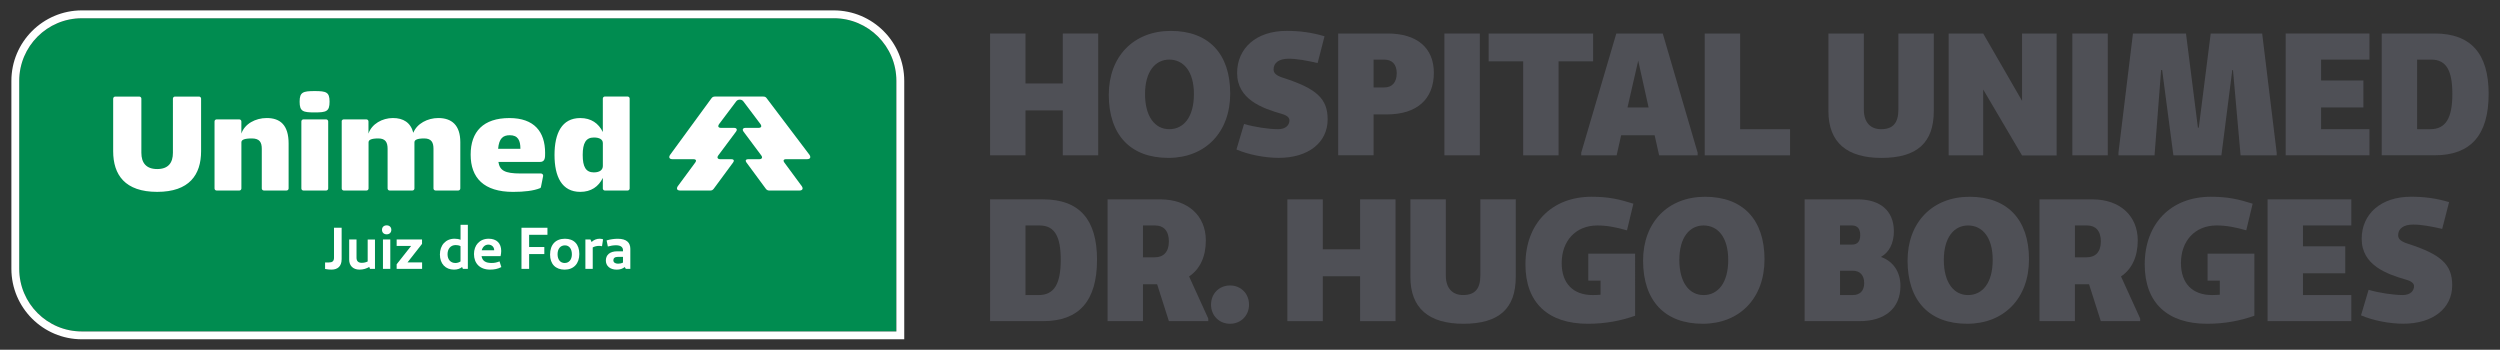
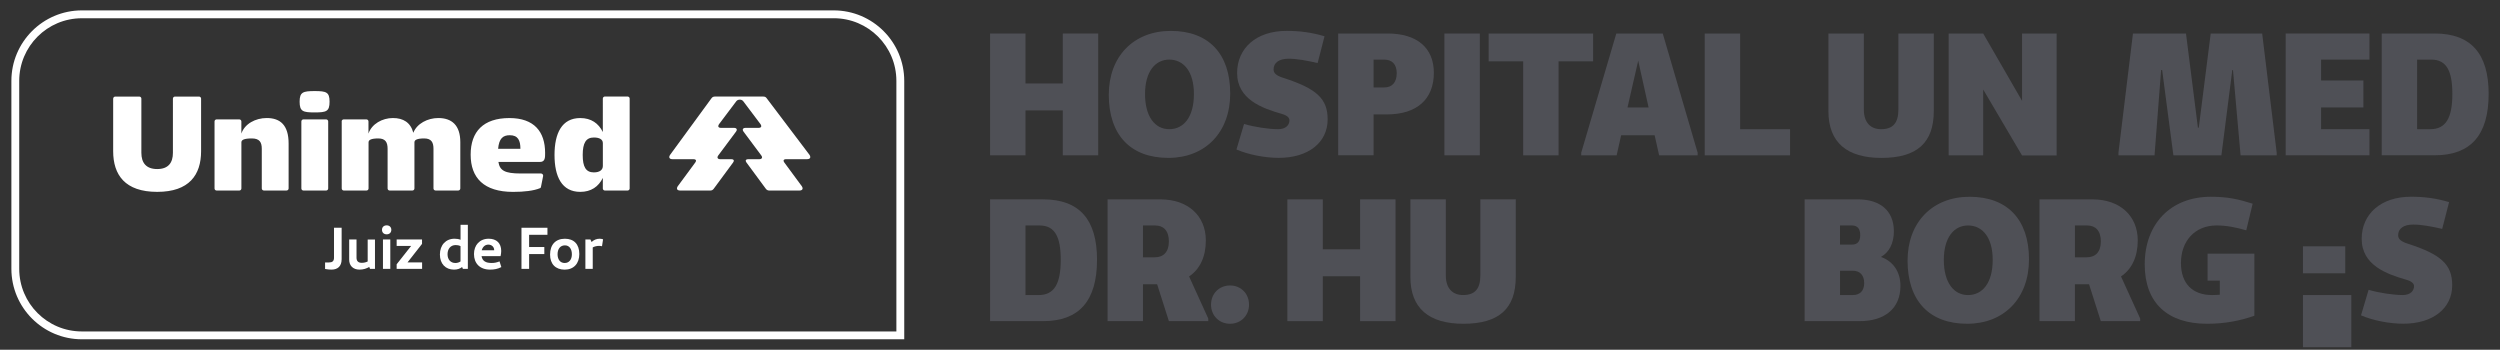
<svg xmlns="http://www.w3.org/2000/svg" xmlns:xlink="http://www.w3.org/1999/xlink" version="1.1" id="Camada_1" x="0px" y="0px" viewBox="0 0 1008 141" style="enable-background:new 0 0 1008 141;" xml:space="preserve">
  <rect x="0" y="0" width="1008" height="141" fill="#333333" stroke="none" />
  <style type="text/css">
	.st0{opacity:0.7;}
	.st1{fill:#5B5C65;}
	.st2{clip-path:url(#SVGID_00000167395839214773441830000010719895780892640661_);}
	.st3{clip-path:url(#SVGID_00000101097223742473110840000016533515137224784025_);fill:#008C50;}
	.st4{clip-path:url(#SVGID_00000101097223742473110840000016533515137224784025_);fill:#FFFFFF;}
</style>
  <g>
    <g class="st0">
      <path class="st1" d="M442.8,62.62h-14.28v-18.1h-15.04v18.1h-14.28v-49.1h14.28v20.13h15.04V13.51h14.28V62.62z" />
      <path class="st1" d="M447.06,38.2c0-15.5,10.09-25.74,25-25.74c15.25,0,23.96,9.19,23.96,25.25c0,15.64-10.03,25.95-24.93,25.95    C455.83,63.67,447.06,54.41,447.06,38.2z M481.39,37.92c0-9.05-4.11-13.89-9.96-13.89c-5.64,0-9.75,4.84-9.75,13.89    c0,9.26,4.11,14.17,9.75,14.17C477.28,52.09,481.39,47.18,481.39,37.92z" />
      <path class="st1" d="M501.6,49.99c4.32,1.26,10.09,2.1,13.72,2.1c3.2,0,4.59-1.75,4.59-3.58c0-1.05-0.9-1.96-3.13-2.6    c-7.8-2.24-17.97-5.82-17.97-16.48c0-9.96,7.66-16.98,19.92-16.98c5.43,0,10.09,0.63,15.32,2.17l-2.78,10.8    c-4.18-0.98-8.43-1.75-11.7-1.75c-3.9,0-6.06,1.68-6.06,4.28c0,1.61,1.12,2.53,3.9,3.44c13.51,4.35,17.9,8.42,17.9,16.76    c0,9.33-7.8,15.5-19.71,15.5c-5.71,0-12.32-1.33-17.06-3.37L501.6,49.99z" />
      <path class="st1" d="M559.47,13.51c11.84,0,18.66,5.75,18.66,15.85c0,10.66-6.89,16.77-18.94,16.77h-5.36v16.48h-14.28v-49.1    H559.47z M558.15,35.26c3.2,0,5.01-2.11,5.01-5.75c0-3.51-1.81-5.47-5.01-5.47h-4.32v11.22H558.15z" />
      <path class="st1" d="M596.66,62.62h-14.28v-49.1h14.28V62.62z" />
      <path class="st1" d="M628.42,24.74v37.88h-14.27V24.74h-13.93V13.51h42.13v11.22H628.42z" />
      <path class="st1" d="M684.49,62.62h-15.53l-1.81-8.07h-13.51l-1.81,8.07h-14.28v-1.05l14.14-48.05h18.73l14.07,48.05V62.62z     M660.53,24.45l-4.32,18.87h8.5L660.53,24.45z" />
      <path class="st1" d="M721.75,62.62h-34.4v-49.1h14.28v38.58h20.12V62.62z" />
      <path class="st1" d="M779.7,44.8c0,12.63-6.62,18.87-21.1,18.87c-13.93,0-21.38-6.24-21.38-18.87V13.51h14.28v30.65    c0,5.4,2.85,7.93,6.96,7.93c4.81,0,6.97-2.53,6.97-7.93V13.51h14.28V44.8z" />
      <path class="st1" d="M829.22,62.69h-13.93L799.63,36.1v26.52H785.7v-49.1h13.93l15.67,27.15V13.51h13.93V62.69z" />
-       <path class="st1" d="M849.85,62.62h-14.28v-49.1h14.28V62.62z" />
      <path class="st1" d="M917.95,62.62H903.4l-3.06-34.37h-0.28l-4.39,34.37h-19.36l-4.53-34.37h-0.42l-2.65,34.37h-14.55v-1.05    l5.85-48.05h21.38l4.81,37.95h0.35l4.81-37.95h20.75l5.85,48.05V62.62z" />
      <path class="st1" d="M935.86,32.45h17.06v10.87h-17.06v8.77h19.5v10.52h-33.77v-49.1h33.77v10.52h-19.5V32.45z" />
      <path class="st1" d="M981.69,13.51c14.55,0,21.73,8.07,21.73,24.34c0,16.55-7.17,24.76-21.73,24.76h-21.38v-49.1H981.69z     M979.88,52.09c6.4,0,8.91-4.7,8.91-14.24c0-9.26-2.37-13.82-8.5-13.82h-5.71v28.06H979.88z" />
      <path class="st1" d="M420.59,80.38c14.55,0,21.73,8.07,21.73,24.34c0,16.55-7.17,24.76-21.73,24.76h-21.38v-49.1H420.59z     M418.78,118.97c6.4,0,8.91-4.7,8.91-14.24c0-9.26-2.37-13.82-8.5-13.82h-5.71v28.06H418.78z" />
      <path class="st1" d="M487.17,129.49H471.3l-4.74-14.87h-5.71v14.87h-14.28v-49.1h21.38c11,0,18.24,6.59,18.24,16.55    c0,6.59-2.37,11.58-6.75,14.52l7.73,16.98V129.49z M465.65,103.74c3.41,0,5.64-2.11,5.64-6.38c0-4.35-2.16-6.45-5.5-6.45h-4.94    v12.84H465.65z" />
      <path class="st1" d="M488.29,122.82c0-4.42,3.27-7.72,7.66-7.72c4.39,0,7.66,3.3,7.66,7.72s-3.27,7.72-7.66,7.72    C491.57,130.54,488.29,127.24,488.29,122.82z" />
      <path class="st1" d="M562.67,129.49h-14.28v-18.1h-15.04v18.1h-14.28v-49.1h14.28v20.13h15.04V80.38h14.28V129.49z" />
      <path class="st1" d="M611.15,111.67c0,12.63-6.62,18.87-21.1,18.87c-13.93,0-21.38-6.24-21.38-18.87V80.38h14.28v30.65    c0,5.4,2.85,7.93,6.96,7.93c4.81,0,6.97-2.53,6.97-7.93V80.38h14.28V111.67z" />
-       <path class="st1" d="M659.28,127.31c-5.85,2.04-11.91,3.23-19.08,3.23c-15.95,0-25.14-8.42-25.14-23.92    c0-16.49,10.58-27.29,26.67-27.29c6.75,0,11.14,0.98,16.85,2.8L656,92.87c-4.46-1.26-8.01-1.96-11.98-1.96    c-8.7,0-14.35,6.24-14.35,15.15c0,8.21,4.6,12.91,12.53,12.91c1.25,0,2.23-0.07,3.14-0.14v-5.68h-4.94v-10.87h18.87V127.31z" />
-       <path class="st1" d="M662.49,105.08c0-15.5,10.09-25.74,25-25.74c15.25,0,23.96,9.19,23.96,25.25c0,15.64-10.03,25.95-24.93,25.95    C671.26,130.54,662.49,121.28,662.49,105.08z M696.82,104.8c0-9.05-4.11-13.89-9.96-13.89c-5.64,0-9.75,4.84-9.75,13.89    c0,9.26,4.11,14.17,9.75,14.17C692.71,118.97,696.82,114.06,696.82,104.8z" />
      <path class="st1" d="M748.99,80.38c9.26,0,14.62,4.7,14.62,12.91c0,4.84-1.95,8.49-5.22,10.31c4.87,1.69,7.87,5.96,7.87,11.65    c0,9.05-6.2,14.24-16.57,14.24h-22.07v-49.1H748.99z M741.89,98.62h4.81c2.23,0,3.34-1.26,3.34-3.79c0-2.6-1.12-3.93-3.34-3.93    h-4.81V98.62z M746.97,118.97c2.99,0,4.67-1.75,4.67-4.77c0-3.23-1.67-5.05-4.67-5.05h-5.08v9.82H746.97z" />
      <path class="st1" d="M769.13,105.08c0-15.5,10.09-25.74,25-25.74c15.25,0,23.96,9.19,23.96,25.25c0,15.64-10.03,25.95-24.93,25.95    C777.9,130.54,769.13,121.28,769.13,105.08z M803.46,104.8c0-9.05-4.11-13.89-9.96-13.89c-5.64,0-9.75,4.84-9.75,13.89    c0,9.26,4.11,14.17,9.75,14.17C799.35,118.97,803.46,114.06,803.46,104.8z" />
      <path class="st1" d="M862.93,129.49h-15.88l-4.74-14.87h-5.71v14.87h-14.28v-49.1h21.38c11,0,18.24,6.59,18.24,16.55    c0,6.59-2.37,11.58-6.75,14.52l7.73,16.98V129.49z M841.42,103.74c3.41,0,5.64-2.11,5.64-6.38c0-4.35-2.16-6.45-5.5-6.45h-4.94    v12.84H841.42z" />
      <path class="st1" d="M908.97,127.31c-5.85,2.04-11.91,3.23-19.08,3.23c-15.95,0-25.14-8.42-25.14-23.92    c0-16.49,10.58-27.29,26.67-27.29c6.75,0,11.14,0.98,16.85,2.8l-2.58,10.73c-4.46-1.26-8.01-1.96-11.98-1.96    c-8.7,0-14.35,6.24-14.35,15.15c0,8.21,4.6,12.91,12.53,12.91c1.25,0,2.23-0.07,3.14-0.14v-5.68h-4.94v-10.87h18.87V127.31z" />
-       <path class="st1" d="M928.55,99.32h17.06v10.87h-17.06v8.77h19.5v10.52h-33.77v-49.1h33.77v10.52h-19.5V99.32z" />
+       <path class="st1" d="M928.55,99.32h17.06v10.87h-17.06v8.77h19.5v10.52h-33.77h33.77v10.52h-19.5V99.32z" />
      <path class="st1" d="M955.02,116.86c4.32,1.26,10.09,2.1,13.72,2.1c3.2,0,4.6-1.75,4.6-3.58c0-1.05-0.91-1.96-3.14-2.6    c-7.8-2.24-17.97-5.82-17.97-16.48c0-9.96,7.66-16.98,19.92-16.98c5.43,0,10.1,0.63,15.32,2.17l-2.78,10.8    c-4.18-0.98-8.43-1.75-11.7-1.75c-3.9,0-6.06,1.68-6.06,4.28c0,1.61,1.12,2.53,3.9,3.44c13.51,4.35,17.9,8.42,17.9,16.76    c0,9.33-7.8,15.5-19.71,15.5c-5.71,0-12.32-1.33-17.06-3.37L955.02,116.86z" />
    </g>
    <g>
      <g>
        <defs>
          <rect id="SVGID_1_" x="4.59" y="4.19" width="360" height="132.61" />
        </defs>
        <clipPath id="SVGID_00000144327558913626981570000011217940841476331454_">
          <use xlink:href="#SVGID_1_" style="overflow:visible;" />
        </clipPath>
        <g style="clip-path:url(#SVGID_00000144327558913626981570000011217940841476331454_);">
          <defs>
            <rect id="SVGID_00000078754649063436724870000006528184696687560322_" x="4.59" y="4.19" width="360" height="132.61" />
          </defs>
          <clipPath id="SVGID_00000158713659795239737390000015943268618404903058_">
            <use xlink:href="#SVGID_00000078754649063436724870000006528184696687560322_" style="overflow:visible;" />
          </clipPath>
-           <path style="clip-path:url(#SVGID_00000158713659795239737390000015943268618404903058_);fill:#008C50;" d="M7.74,108.38      c0,13.95,11.31,25.26,25.26,25.26h328.42V32.62c0-13.95-11.31-25.26-25.26-25.26H33.01c-13.95,0-25.26,11.31-25.26,25.26V108.38      z" />
          <path style="clip-path:url(#SVGID_00000158713659795239737390000015943268618404903058_);fill:#FFFFFF;" d="M336.16,7.35      c13.95,0,25.26,11.31,25.26,25.26v101.03H33.01c-13.95,0-25.26-11.31-25.26-25.26V32.62c0-13.95,11.31-25.26,25.26-25.26H336.16      z M336.16,4.19H33.01c-15.67,0-28.42,12.75-28.42,28.42v75.77c0,15.67,12.75,28.42,28.42,28.42h328.42h3.16v-3.16V32.62      C364.59,16.94,351.84,4.19,336.16,4.19" />
          <path style="clip-path:url(#SVGID_00000158713659795239737390000015943268618404903058_);fill:#FFFFFF;" d="M137.74,104.59      c0,2.7-1.54,4.12-4.07,4.12c-0.85,0-1.56-0.07-2.6-0.26v-2.63h1.54c1.37,0,2.06-0.5,2.06-1.92V91.83h3.08V104.59z" />
          <path style="clip-path:url(#SVGID_00000158713659795239737390000015943268618404903058_);fill:#FFFFFF;" d="M151.19,96.56v11.84      h-2.01l-0.31-0.78c-1.04,0.64-2.34,1.09-3.91,1.09c-2.63,0-4.17-1.61-4.17-4v-8.15h2.96v7.37c0,1.28,0.66,2.04,2.08,2.04      c0.99,0,1.73-0.21,2.42-0.54v-8.86H151.19z" />
          <path style="clip-path:url(#SVGID_00000158713659795239737390000015943268618404903058_);fill:#FFFFFF;" d="M157.78,92.66      c0,1.11-0.76,1.82-1.87,1.82c-1.14,0-1.89-0.71-1.89-1.82c0-1.09,0.76-1.8,1.89-1.8C157.02,90.86,157.78,91.57,157.78,92.66       M157.37,108.41h-2.96V96.56h2.96V108.41z" />
          <polygon style="clip-path:url(#SVGID_00000158713659795239737390000015943268618404903058_);fill:#FFFFFF;" points="      170.19,105.8 170.19,108.41 159.93,108.41 159.93,106.56 165.76,99.17 159.93,99.17 159.93,96.56 170.16,96.56 170.16,98.34       164.31,105.8     " />
          <path style="clip-path:url(#SVGID_00000158713659795239737390000015943268618404903058_);fill:#FFFFFF;" d="M188.64,90.64v17.76      h-2.01l-0.31-0.73c-0.83,0.66-1.89,1.04-3.27,1.04c-3.41,0-5.68-2.34-5.68-6.09c0-3.81,2.39-6.37,5.9-6.37      c0.92,0,1.73,0.14,2.42,0.43v-6.04H188.64z M183.62,106.04c0.78,0,1.47-0.24,2.06-0.62v-6.18c-0.66-0.33-1.33-0.43-1.94-0.43      c-2.16,0-3.29,1.66-3.29,3.69C180.44,104.66,181.7,106.04,183.62,106.04" />
          <path style="clip-path:url(#SVGID_00000158713659795239737390000015943268618404903058_);fill:#FFFFFF;" d="M202.14,107.69      c-1.37,0.73-2.89,1.02-4.52,1.02c-4.14,0-6.51-2.51-6.51-6.28c0-3.6,2.3-6.18,5.94-6.18c3.17,0,5.04,1.82,5.04,4.95      c0,0.47-0.09,1.44-0.26,2.08h-7.67c0.33,1.97,1.73,2.75,4.03,2.75c1.18,0,2.04-0.17,3.22-0.64L202.14,107.69z M194.23,100.92      h5.02v-0.09c0-1.23-0.97-2.2-2.34-2.2C195.55,98.62,194.6,99.57,194.23,100.92" />
          <polygon style="clip-path:url(#SVGID_00000158713659795239737390000015943268618404903058_);fill:#FFFFFF;" points="      213.34,94.67 213.34,99.6 219.47,99.6 219.47,102.44 213.34,102.44 213.34,108.41 210.26,108.41 210.26,91.83 220.73,91.83       220.73,94.67     " />
          <path style="clip-path:url(#SVGID_00000158713659795239737390000015943268618404903058_);fill:#FFFFFF;" d="M221.79,102.65      c0-3.98,2.2-6.39,5.99-6.39c3.6,0,5.8,2.18,5.8,6.16c0,3.84-2.25,6.3-5.92,6.3C224,108.71,221.79,106.46,221.79,102.65       M230.58,102.53c0-2.15-1.04-3.6-2.79-3.6c-1.89,0-2.98,1.44-2.98,3.6c0,2.06,1.04,3.51,2.87,3.51      C229.51,106.04,230.58,104.59,230.58,102.53" />
          <path style="clip-path:url(#SVGID_00000158713659795239737390000015943268618404903058_);fill:#FFFFFF;" d="M243.16,96.49      l-0.43,2.79c-0.45-0.09-0.78-0.14-1.18-0.14c-0.97,0-1.85,0.24-2.56,0.62v8.64h-2.96V96.56h2.04l0.45,1.02      c0.9-0.85,1.99-1.33,3.27-1.33C242.3,96.26,242.83,96.37,243.16,96.49" />
-           <path style="clip-path:url(#SVGID_00000158713659795239737390000015943268618404903058_);fill:#FFFFFF;" d="M254.15,100.33v8.08      h-1.82l-0.43-0.73c-0.85,0.66-1.87,1.04-3.24,1.04c-2.77,0-4.38-1.56-4.38-3.67c0-2.23,1.56-3.72,4.57-3.72h2.34v-0.43      c0-1.3-1-2.01-2.82-2.01c-1.02,0-2.23,0.19-3.29,0.5l-0.5-2.46c1.47-0.43,3.1-0.66,4.48-0.66      C252.75,96.26,254.15,97.94,254.15,100.33 M249.2,106.32c0.69,0,1.37-0.14,1.99-0.45v-2.3h-2.06c-1.28,0-1.82,0.57-1.82,1.35      C247.3,105.8,248.04,106.32,249.2,106.32" />
          <path style="clip-path:url(#SVGID_00000158713659795239737390000015943268618404903058_);fill:#FFFFFF;" d="M45.64,39.75      c0-0.43,0.38-0.81,0.81-0.81h9.74c0.43,0,0.81,0.38,0.81,0.81v21.86c0,4.06,1.95,6.55,6.39,6.55s6.33-2.49,6.33-6.55V39.75      c0-0.43,0.38-0.81,0.81-0.81h9.74c0.43,0,0.81,0.38,0.81,0.81v21.21c0,9.52-4.76,16.4-17.7,16.4c-12.99,0-17.75-6.87-17.75-16.4      V39.75z M86.5,76.01V48.95c0-0.43,0.38-0.81,0.81-0.81h9.2c0.43,0,0.81,0.38,0.81,0.81v4.92c1.3-3.9,5.63-6.28,10.23-6.28      c5.41,0,8.82,2.81,8.82,10.28v18.13c0,0.43-0.38,0.81-0.81,0.81h-9.2c-0.43,0-0.81-0.38-0.81-0.81V59.99c0-2.6-0.87-4.17-4-4.17      c-3.19,0-4.22,0.6-4.22,1.57v18.62c0,0.43-0.38,0.81-0.81,0.81h-9.2C86.88,76.82,86.5,76.44,86.5,76.01 M126.87,36.72      c4.71,0,6.01,0.43,6.01,4.28c0,3.95-1.3,4.33-6.01,4.33c-4.71,0-6.06-0.38-6.06-4.33C120.81,37.15,122.16,36.72,126.87,36.72       M121.51,48.95c0-0.43,0.38-0.81,0.81-0.81h9.2c0.43,0,0.81,0.38,0.81,0.81v27.06c0,0.43-0.38,0.81-0.81,0.81h-9.2      c-0.43,0-0.81-0.38-0.81-0.81V48.95z M137.75,48.95c0-0.43,0.38-0.81,0.81-0.81h9.2c0.43,0,0.81,0.38,0.81,0.81v4.92      c1.3-3.9,5.57-6.28,9.85-6.28c4.17,0,7.14,1.79,8.23,5.95c1.46-3.73,5.79-5.95,10.07-5.95c5.36,0,8.88,2.81,8.88,9.74v18.67      c0,0.43-0.38,0.81-0.81,0.81h-9.2c-0.43,0-0.81-0.38-0.81-0.81V59.99c0-2.6-0.87-4.17-3.73-4.17c-2.92,0-3.95,0.6-3.95,1.57      v18.62c0,0.43-0.38,0.81-0.81,0.81h-9.2c-0.43,0-0.81-0.38-0.81-0.81V59.99c0-2.6-0.87-4.17-3.73-4.17      c-2.92,0-3.95,0.6-3.95,1.57v18.62c0,0.43-0.38,0.81-0.81,0.81h-9.2c-0.43,0-0.81-0.38-0.81-0.81V48.95z M205.39,47.6      c10.01,0,14.4,5.52,14.4,14.07c0,1.84,0.05,3.63-2.11,3.63h-16.72c0.54,3.41,2.49,4.65,8.93,4.65h8.23      c0.54,0,0.97,0.49,0.87,1.03l-0.87,4.38c-0.05,0.27-0.16,0.43-0.32,0.49c-2.6,1.08-6.44,1.52-10.93,1.52      c-11.8,0-17.1-5.68-17.1-14.99C189.75,53.06,194.9,47.6,205.39,47.6 M209.83,59.99c0-3.36-0.97-5.47-4.28-5.47      c-2.76,0-4.33,1.3-4.71,5.47H209.83z M233.97,47.6c4.38,0,7.36,2.11,9.09,5.63V39.73c0-0.43,0.38-0.81,0.81-0.81h9.2      c0.43,0,0.81,0.38,0.81,0.81v36.28c0,0.43-0.38,0.81-0.81,0.81h-9.2c-0.43,0-0.81-0.38-0.81-0.81v-4.28      c-1.73,3.52-4.71,5.63-9.09,5.63c-7.47,0-10.39-6.17-10.39-14.88C223.58,53.77,226.5,47.6,233.97,47.6 M239.44,69.51      c2.54,0,3.63-1.14,3.63-2.6v-9.2c0-1.52-1.41-2.27-3.63-2.27c-3.19,0-4.49,2.22-4.49,7.04      C234.94,67.3,236.24,69.51,239.44,69.51" />
          <path style="clip-path:url(#SVGID_00000158713659795239737390000015943268618404903058_);fill:#FFFFFF;" d="M274.29,76.83h12.01      c0.7,0,1.08-0.22,1.46-0.7l7.8-10.58c0.16-0.22,0.32-0.49,0.32-0.76c0-0.38-0.38-0.6-1.03-0.6h-4.48c-0.7,0-1.08-0.32-1.08-0.76      c0-0.27,0.16-0.54,0.32-0.76l7.15-9.59c0.16-0.22,0.32-0.49,0.32-0.76c0-0.43-0.38-0.76-1.08-0.76h-5.31      c-0.7,0-1.08-0.27-1.08-0.7c0-0.27,0.16-0.6,0.32-0.81l6.94-9.22c0.38-0.49,0.92-0.65,1.41-0.65c0.49,0,1.03,0.16,1.41,0.65      l6.94,9.22c0.16,0.22,0.32,0.54,0.32,0.81c0,0.43-0.38,0.7-1.08,0.7h-5.31c-0.7,0-1.08,0.32-1.08,0.76      c0,0.27,0.16,0.54,0.32,0.76l7.15,9.59c0.16,0.22,0.32,0.49,0.32,0.76c0,0.43-0.38,0.76-1.08,0.76h-4.48      c-0.65,0-1.03,0.22-1.03,0.6c0,0.27,0.16,0.54,0.32,0.76l7.8,10.58c0.38,0.49,0.81,0.7,1.46,0.7h12.01      c0.87,0,1.35-0.32,1.35-0.87c0-0.32-0.16-0.65-0.32-0.87l-7.04-9.55c-0.16-0.22-0.32-0.49-0.32-0.76c0-0.38,0.38-0.6,1.03-0.6      h8.45c0.87,0,1.3-0.32,1.3-0.87c0-0.32-0.16-0.65-0.32-0.87L309.1,39.58c-0.32-0.43-0.65-0.65-1.41-0.65h-19.38      c-0.49,0-1.03,0.11-1.41,0.65l-16.73,22.87c-0.22,0.32-0.32,0.6-0.32,0.87c0,0.54,0.43,0.87,1.3,0.87h8.45      c0.65,0,1.03,0.22,1.03,0.6c0,0.27-0.16,0.54-0.32,0.76l-7.04,9.55c-0.16,0.22-0.32,0.54-0.32,0.87      C272.93,76.5,273.42,76.83,274.29,76.83" />
        </g>
      </g>
    </g>
  </g>
</svg>